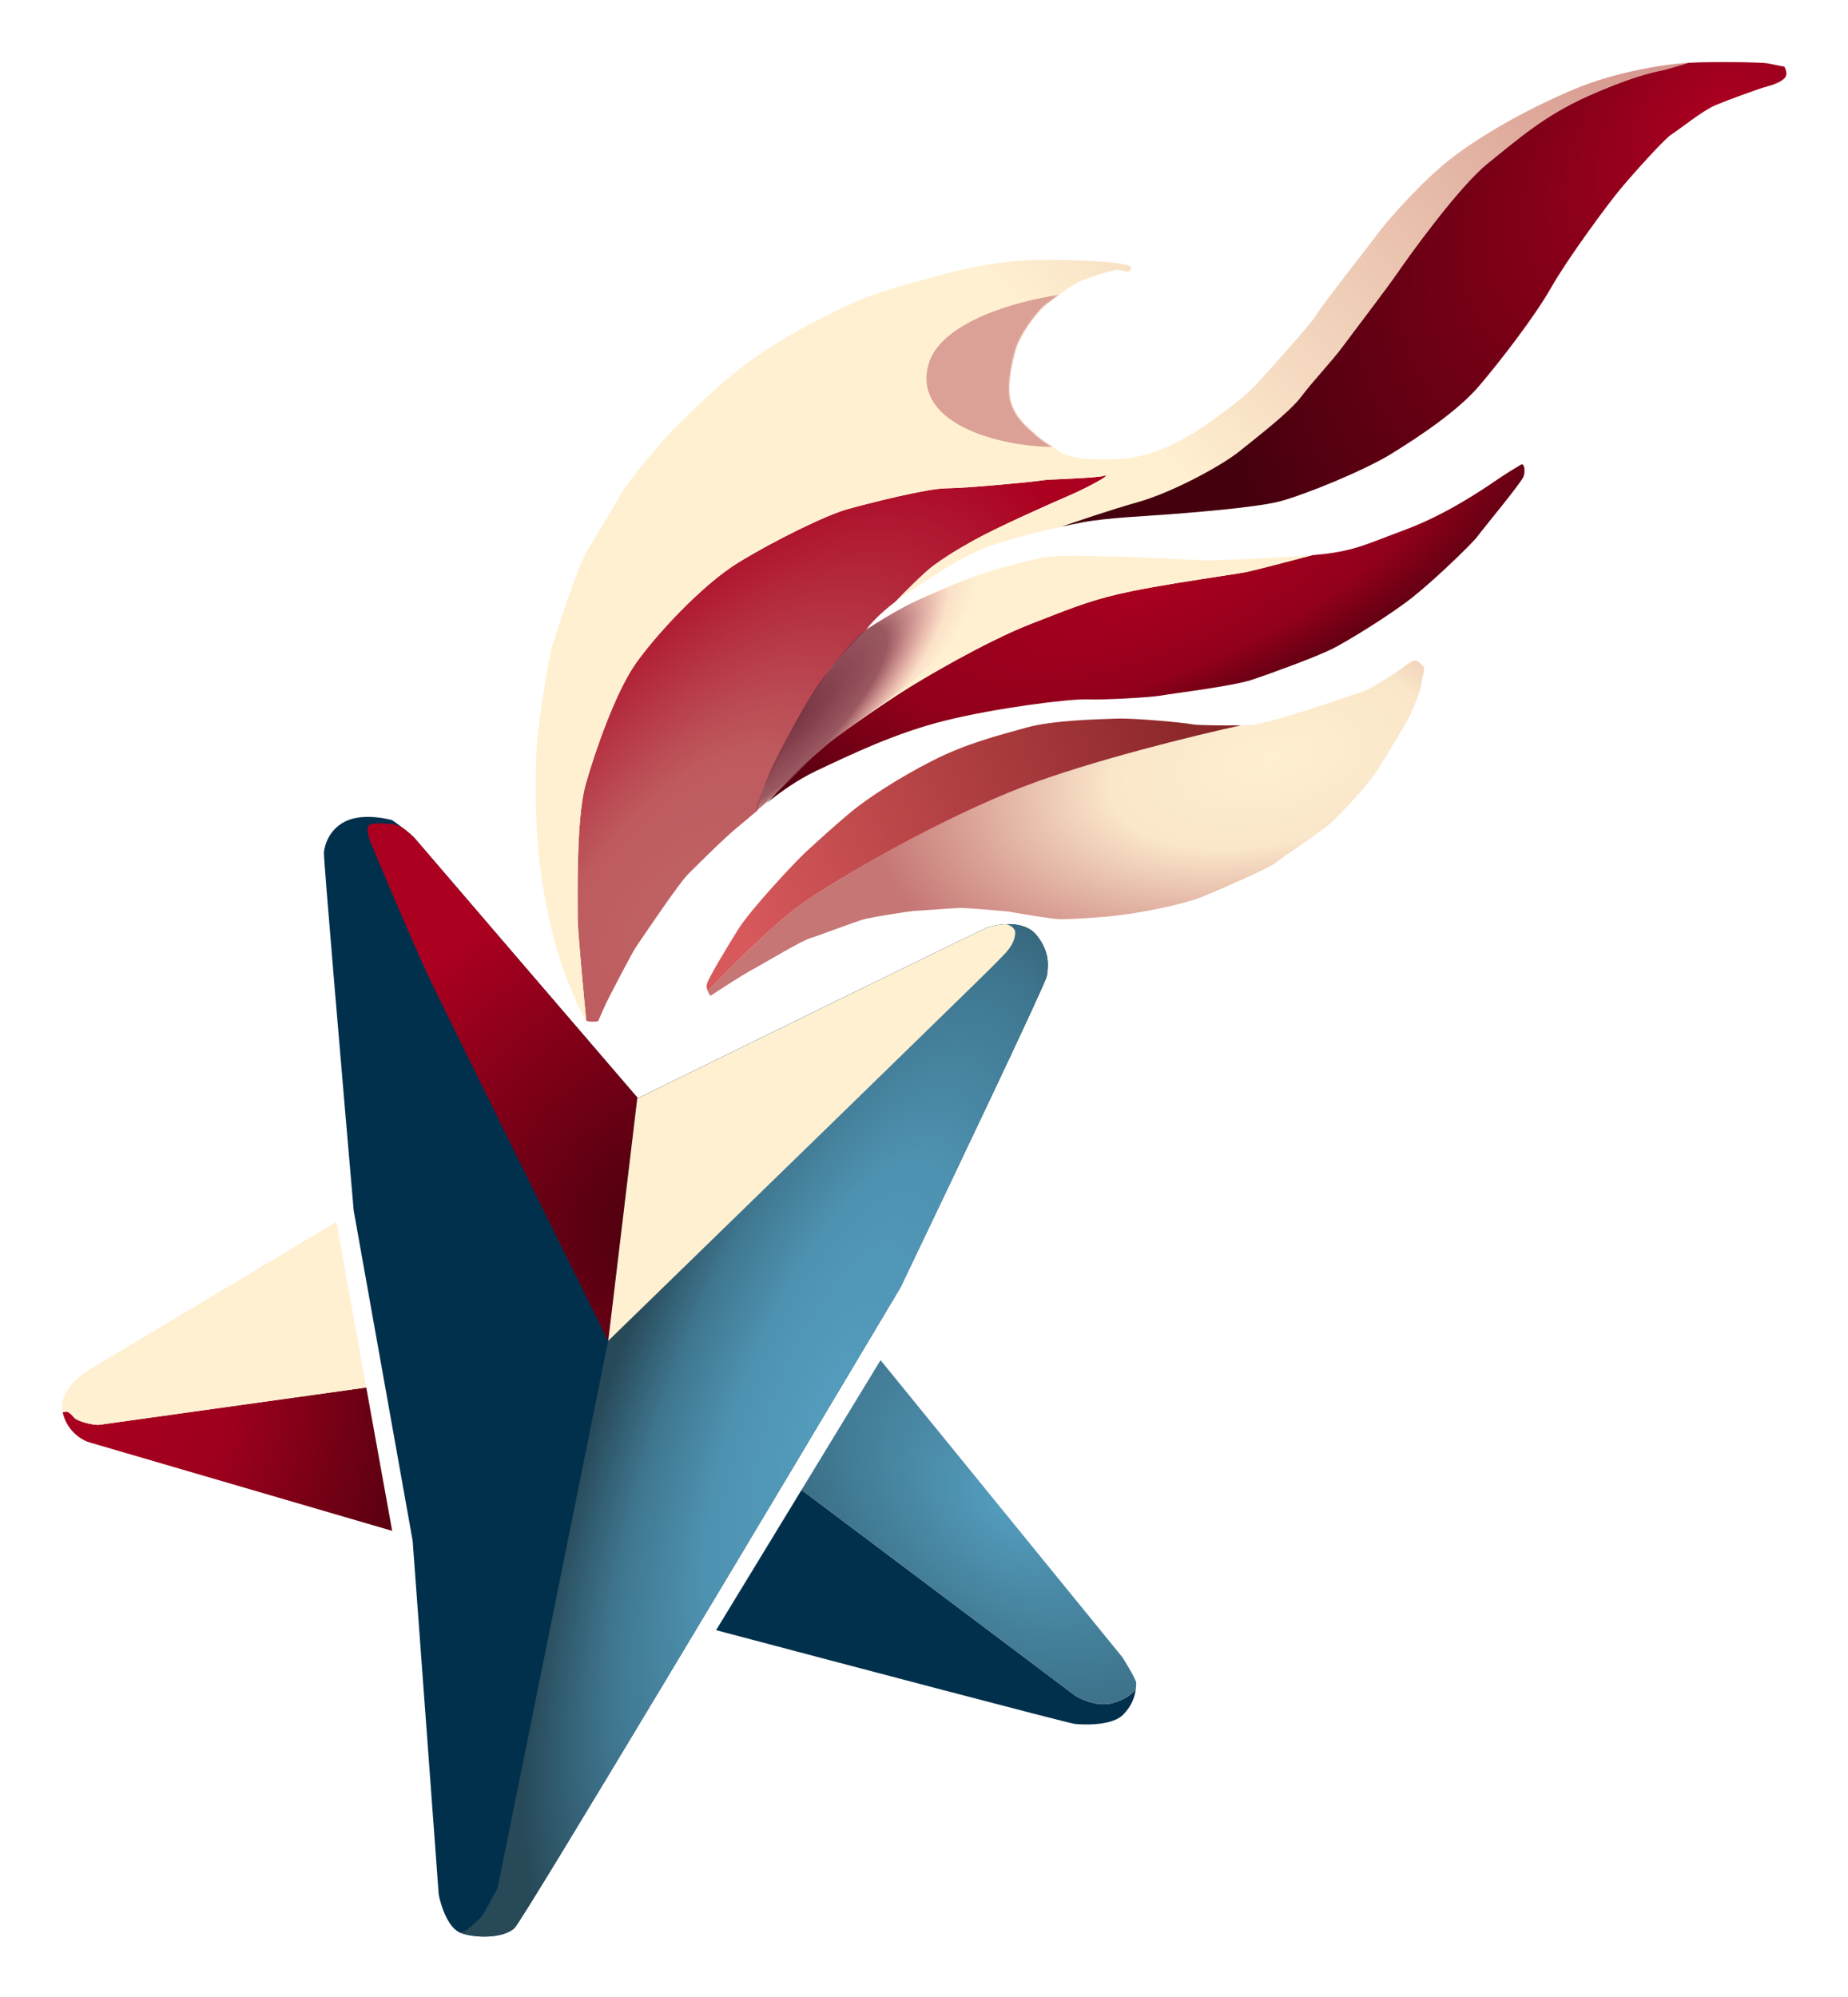
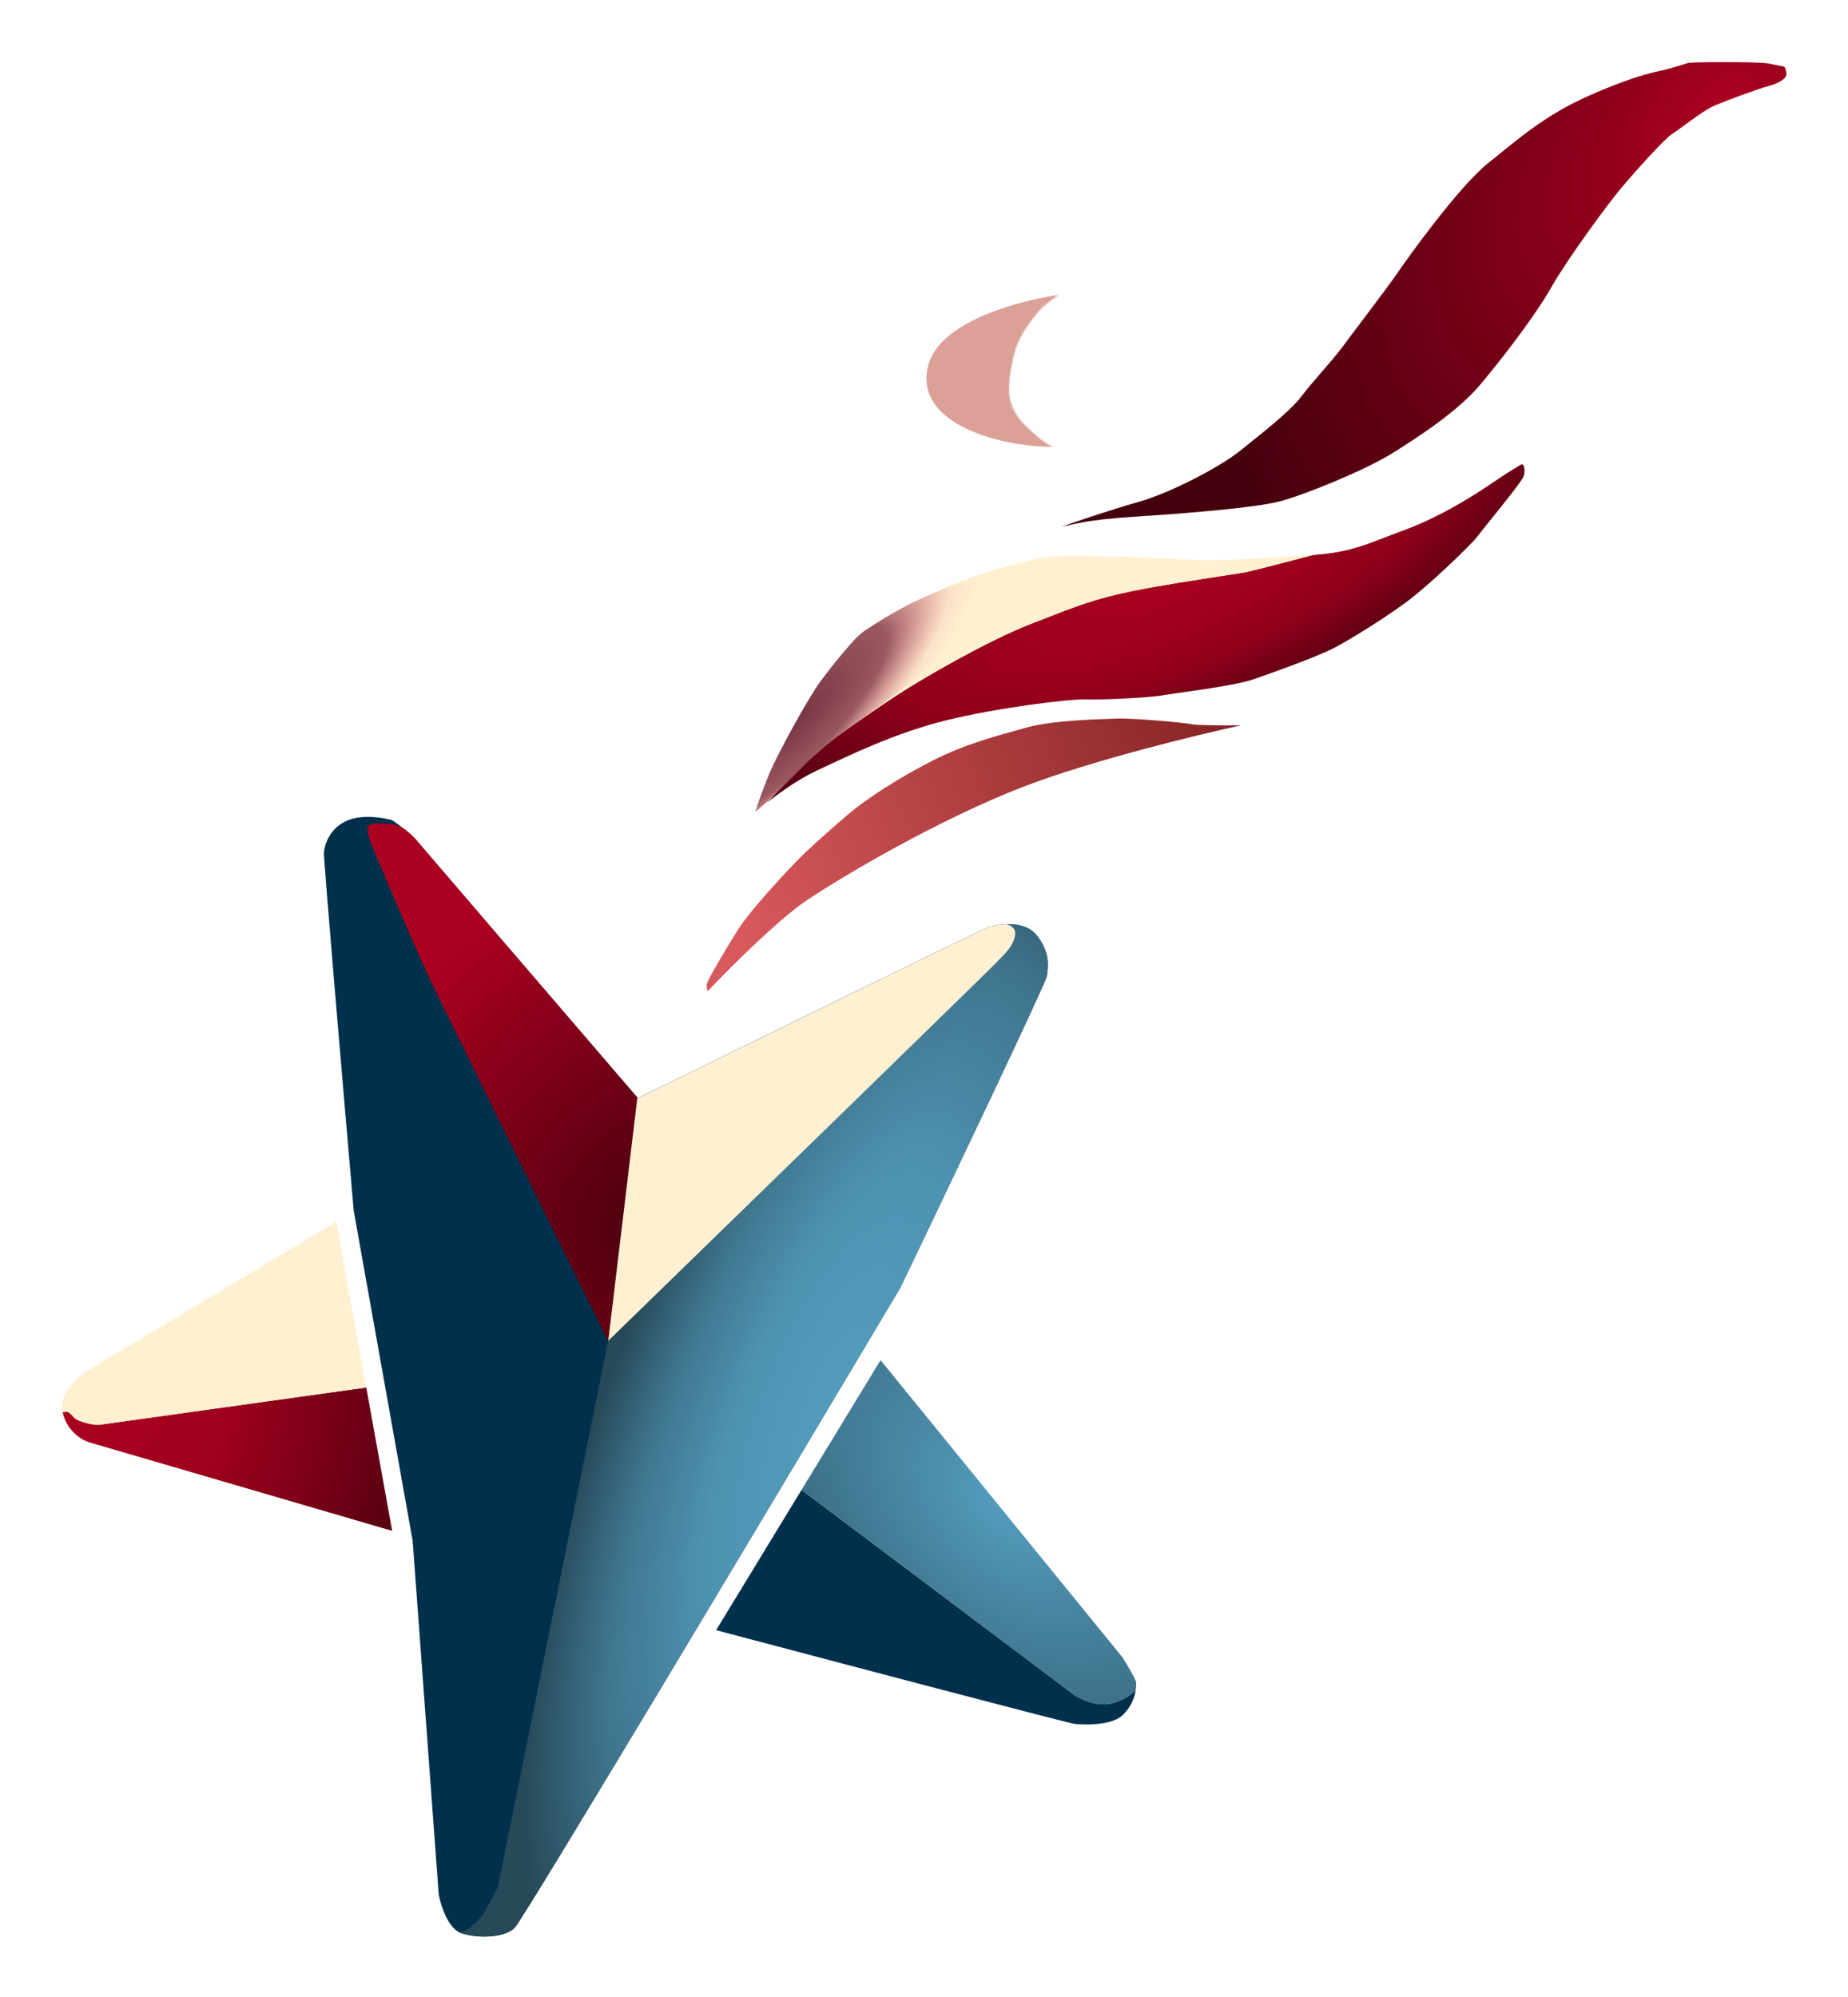
<svg xmlns="http://www.w3.org/2000/svg" width="1489" height="1609" viewBox="0 0 1489 1609" fill="none">
  <path d="M1389 0H100C44.772 0 0 44.772 0 100V1509C0 1564.23 44.772 1609 100 1609H1389C1444.23 1609 1489 1564.23 1489 1509V100C1489 44.772 1444.23 0 1389 0Z" fill="white" />
-   <path d="M481.864 822.713L488.201 808.453C494.891 795.25 509.221 767.47 513.024 761.977C517.777 755.111 546.825 711.804 554.218 704.41L554.219 704.409L554.221 704.407C561.618 697.01 584.852 673.777 594.885 665.856C598.361 663.112 603.611 658.466 610.153 653.018C611.049 649.375 613.264 640.928 614.954 636.28C617.067 630.471 630.27 605.12 634.495 595.086C638.721 585.051 661.43 551.25 666.184 542.8C669.986 536.04 689.246 516.041 698.4 506.887C700.523 503.49 707.832 495.044 721.809 484.4C729.146 476.756 745.616 460.199 752.798 455.129C761.777 448.791 767.058 445.095 785.015 435.06C802.971 425.025 846.81 405.484 861.59 399.147C876.38 392.809 897.51 381.19 889.59 383.302C881.66 385.415 844.69 385.943 839.41 386.999C834.13 388.056 778.149 393.337 762.833 393.337C747.517 393.337 699.456 405.484 682.556 410.237C665.656 414.991 623.405 435.588 594.357 453.545C565.309 471.501 527.812 512.168 511.967 534.878C496.123 557.588 479.751 604.064 471.829 632.055C463.907 660.047 465.491 729.761 465.491 740.852C465.491 749.724 470.069 798.771 472.357 822.185C474.47 823.452 479.575 823.065 481.864 822.713Z" fill="url(#paint0_radial_393_300)" />
-   <path d="M733.257 476.255C760.192 458.298 779.733 445.623 802.443 438.229C819.14 432.792 838.7 427.926 855.44 424.262C866.64 420.291 894.66 410.766 917.05 404.428C945.04 396.506 984.65 374.852 998.38 363.761C1012.11 352.67 1039.05 332.073 1048.56 319.398C1058.06 306.722 1072.85 291.407 1081.83 279.259C1090.81 267.112 1118.27 231.199 1126.19 219.58C1134.11 207.961 1175.31 150.394 1199.07 131.381C1222.84 112.368 1243.97 93.355 1279.35 77.511C1314.74 61.667 1333.22 57.97 1338.5 56.913C1342.73 56.068 1355.05 52.336 1360.68 50.576C1341.14 51.632 1301.53 57.97 1268.79 71.701C1236.04 85.433 1199.6 104.974 1172.67 125.043C1145.73 145.112 1115.63 180.498 1110.35 187.892C1105.07 195.285 1064.93 245.987 1061.23 252.852C1057.53 259.718 1018.45 303.026 1010.53 311.476C1002.61 319.926 976.2 339.995 961.41 348.974C946.62 357.952 926.03 367.986 904.37 369.571C882.72 371.155 862.65 369.571 854.73 364.289C846.81 359.008 843.11 357.952 834.66 350.558L834.46 350.386C826.09 343.057 818.26 336.208 814.59 324.679C810.893 313.06 814.59 294.047 818.29 281.372C821.98 268.697 834.13 253.909 838.36 249.155C842.58 244.402 862.12 230.671 868.46 227.502C874.8 224.333 895.92 217.467 899.62 217.467C902.58 217.467 906.84 218.524 908.6 219.052C911.06 217.819 914.2 214.932 907.01 213.242C898.04 211.13 880.61 210.073 861.59 209.545L861.04 209.53C841.94 208.998 808.869 208.077 763.361 220.108C717.413 232.255 702.625 237.536 692.591 241.762C682.556 245.987 645.586 262.887 613.898 284.013C582.21 305.138 551.05 337.883 544.184 344.22C537.318 350.558 505.102 388.584 499.82 398.618C494.539 408.653 480.279 431.363 472.357 445.095C464.435 458.826 448.063 510.584 444.894 520.618C441.725 530.653 433.803 584.523 432.747 596.67C431.691 608.817 431.162 635.752 431.691 645.259C432.219 654.765 431.691 676.419 436.972 710.748C442.253 745.077 449.119 767.258 453.344 779.406C457.569 791.553 469.716 820.6 472.357 822.185C470.069 798.771 465.491 749.724 465.491 740.852C465.491 729.761 463.907 660.047 471.829 632.055C479.751 604.064 496.123 557.588 511.967 534.878C527.812 512.168 565.309 471.501 594.357 453.545C623.405 435.588 665.656 414.991 682.556 410.237C699.456 405.484 747.517 393.337 762.833 393.337C778.149 393.337 834.13 388.056 839.41 386.999C844.69 385.943 881.66 385.415 889.59 383.302C897.51 381.19 876.38 392.809 861.59 399.147C846.81 405.484 802.971 425.025 785.015 435.06C767.058 445.095 761.777 448.791 752.798 455.129C745.616 460.199 729.146 476.756 721.809 484.4C725.22 481.802 729.029 479.073 733.257 476.255Z" fill="url(#paint1_linear_393_300)" />
  <path d="M872.16 420.8C891.17 417.103 927.08 415.519 940.29 414.463C953.49 413.406 1011.06 409.181 1031.13 403.9C1051.2 398.618 1099.26 379.077 1121.44 365.346C1143.62 351.614 1174.78 331.017 1192.21 310.419C1209.64 289.822 1236.57 254.965 1249.78 231.727C1262.98 208.489 1295.2 164.653 1306.29 151.45C1317.38 138.247 1341.67 111.312 1346.95 108.143C1352.23 104.974 1371.78 89.13 1381.81 84.905C1391.84 80.68 1417.72 71.173 1424.06 69.589C1430.4 68.004 1437.26 64.835 1438.85 61.667C1440.12 59.132 1438.67 55.329 1437.79 53.745L1424.59 51.104C1419.31 50.048 1380.23 49.52 1360.68 50.576C1355.05 52.336 1342.73 56.068 1338.5 56.913C1333.22 57.97 1314.74 61.667 1279.35 77.511C1243.97 93.355 1222.84 112.368 1199.07 131.381C1175.31 150.394 1134.11 207.961 1126.19 219.58C1118.27 231.199 1090.81 267.112 1081.83 279.259C1072.85 291.407 1058.06 306.722 1048.56 319.398C1039.05 332.073 1012.11 352.67 998.38 363.761C984.65 374.852 945.04 396.506 917.05 404.428C894.66 410.766 866.64 420.291 855.44 424.262C861.46 422.942 867.12 421.779 872.16 420.8Z" fill="url(#paint2_radial_393_300)" />
  <path d="M657.733 620.964C685.725 607.761 721.638 590.332 762.305 580.298C802.971 570.263 861.59 562.869 875.85 563.397C890.11 563.925 927.61 561.813 936.06 560.228C944.51 558.644 993.1 552.835 1008.94 547.553C1024.79 542.272 1060.7 529.068 1073.38 522.731C1086.05 516.393 1120.38 495.268 1138.34 481.008C1156.3 466.748 1186.4 437.701 1190.62 431.891C1194.85 426.082 1226.01 388.584 1227.59 383.831C1229.18 379.077 1228.12 372.74 1225.48 374.324C1222.84 375.909 1215.45 380.134 1205.41 386.999C1195.38 393.865 1165.27 414.463 1132.53 426.61C1099.78 438.757 1090.28 444.566 1057.53 447.207C1042.22 451.256 1010 459.671 1003.66 460.939C1001.11 461.449 993.86 462.561 984.17 464.046C963.75 467.174 932.54 471.957 911.77 476.255C882.31 482.349 868 487.954 834.54 501.054C833.2 501.578 831.84 502.113 830.43 502.662C793.993 516.921 742.764 547.025 724.807 558.644C706.85 570.263 671.465 594.557 663.543 601.951C660.393 604.891 651.372 612.192 642.296 621.096C633.111 630.108 623.851 640.743 617.451 647.068C628.807 638.031 642.821 627.999 657.733 620.964Z" fill="url(#paint3_radial_393_300)" />
  <path d="M1057.53 447.207C1024.79 449.848 977.78 451.432 973.03 451.432C971.45 451.432 964.23 451.08 954.61 450.611C935.36 449.672 906.49 448.263 893.81 448.263C889.42 448.263 884.86 448.122 880.16 447.977C864.52 447.494 847.37 446.964 829.91 451.432C828.4 451.817 826.92 452.195 825.44 452.57C804.671 457.852 786.333 462.516 752.798 477.311C748.409 479.247 744.236 481.175 740.292 483.069C718.42 493.57 703.62 503.009 698.4 506.887C689.246 516.041 669.986 536.04 666.184 542.8C661.43 551.25 638.721 585.051 634.495 595.086C630.27 605.12 617.067 630.471 614.954 636.28C613.264 640.928 611.049 649.375 610.153 653.018C612.435 651.117 614.875 649.118 617.451 647.068C623.851 640.743 633.111 630.108 642.296 621.096C651.372 612.192 660.393 604.891 663.543 601.951C671.465 594.557 706.85 570.263 724.807 558.644C742.764 547.025 793.993 516.921 830.43 502.662C831.84 502.113 833.2 501.578 834.54 501.054C868 487.954 882.31 482.349 911.77 476.255C932.54 471.957 963.75 467.174 984.17 464.046C993.86 462.561 1001.11 461.449 1003.66 460.939C1010 459.671 1042.22 451.256 1057.53 447.207Z" fill="#FFF0D1" />
-   <path d="M572.49 802.211C579.99 797.211 597.19 786.011 605.99 781.211C616.99 775.211 644.99 758.211 652.99 755.711C660.99 753.211 688.49 742.711 695.49 740.711C702.49 738.711 734.49 733.711 737.99 733.711C741.49 733.711 766.376 731.461 774.317 731.461C780.669 731.461 802.298 733.351 812.318 734.296C824.04 736.376 848.96 740.535 854.86 740.535C862.23 740.535 880.95 739.401 892.86 738.267C904.77 737.132 915.55 735.431 924.62 733.729C933.69 732.028 956.38 727.49 968.86 722.386C981.34 717.281 1022.18 699.698 1028.41 694.594C1034.65 689.489 1066.98 668.503 1074.36 661.13C1081.73 653.757 1102.71 632.204 1110.66 619.159C1118.6 606.114 1132.78 583.426 1135.61 577.187C1138.45 570.948 1144.12 559.037 1145.25 550.53C1146.39 542.022 1149.22 538.619 1145.82 535.783C1142.42 532.947 1141.28 529.544 1133.91 535.216C1126.54 540.888 1106.69 553.933 1098.74 556.769C1090.8 559.605 1053.37 572.083 1047.7 573.784C1042.03 575.486 1017.07 583.426 1008.56 583.993C1006.74 584.115 1003.71 584.211 1000.03 584.275C963.93 592.121 878.22 613.033 824.23 633.905C756.734 659.996 679.598 705.37 650.104 725.222C626.51 741.103 587.05 780.643 570.27 798.429C570.939 800.046 571.843 801.421 572.49 802.211Z" fill="url(#paint4_radial_393_300)" />
  <path d="M960.35 583.426C955.25 582.292 913.84 578.322 899.66 578.889C885.48 579.456 848.62 580.023 826.5 586.262C804.378 592.501 778.854 598.74 751.063 612.92C723.271 627.099 699.449 642.98 687.538 652.622C675.627 662.264 657.478 678.713 648.97 686.653C640.462 694.594 604.73 732.595 594.521 749.043C584.311 765.491 570.699 788.179 569.565 792.716C569.091 794.611 569.54 796.664 570.27 798.429C587.05 780.643 626.51 741.103 650.104 725.222C679.598 705.37 756.734 659.996 824.23 633.905C878.22 613.033 963.93 592.121 1000.03 584.275C986.56 584.508 964.36 584.317 960.35 583.426Z" fill="url(#paint5_linear_393_300)" />
  <path fill-rule="evenodd" clip-rule="evenodd" d="M915.12 1361.19C911.29 1365.37 905.01 1369.83 895.49 1372.21C884.29 1375.01 871.16 1369.04 865.99 1365.71L645.829 1200.21L576.99 1313.21C671.324 1338.21 861.19 1388.31 865.99 1388.71C866.44 1388.75 867.59 1388.86 867.59 1388.86C867.59 1388.86 894.31 1391.42 904.49 1381.71C911.94 1374.6 914.35 1366.57 915.12 1361.19Z" fill="#01304C" />
  <path d="M915.49 1355.71C915.49 1353.31 908.16 1341.04 904.49 1335.21L709.49 1095.71L645.829 1200.21L865.99 1365.71C871.16 1369.04 884.29 1375.01 895.49 1372.21C905.01 1369.83 911.29 1365.37 915.12 1361.19C915.49 1358.63 915.49 1356.68 915.49 1355.71Z" fill="url(#paint6_radial_393_300)" />
  <path d="M72.99 1162.21L315.99 1233.21L295.117 1117.71L80.49 1147.71C76.324 1148.54 62.548 1145.16 59.99 1142.21C53.49 1134.71 52.99 1137.71 50.49 1137.71C54.09 1153.71 66.99 1160.71 72.99 1162.21Z" fill="url(#paint7_radial_393_300)" />
  <path d="M72.99 1102.71C63.99 1107.71 46.89 1121.71 50.49 1137.71C52.99 1137.71 53.49 1134.71 59.99 1142.21C62.548 1145.16 76.324 1148.54 80.49 1147.71L295.117 1117.71L270.99 984.211L72.99 1102.71Z" fill="#FFF0D1" />
  <path d="M315.99 660.711C309.157 658.711 292.49 655.911 280.49 660.711C265.49 666.711 261.49 680.711 260.99 686.711C260.59 691.511 276.824 881.044 284.99 975.211L332.49 1241.21L353.49 1526.21C355.157 1535.04 361.09 1553.61 371.49 1557.21C384.49 1561.71 405.99 1561.21 414.49 1553.21C421.29 1546.81 624.657 1206.54 725.49 1037.21C764.49 955.877 842.69 791.811 843.49 786.211C844.49 779.211 846.49 767.711 835.49 753.711C824.49 739.711 800.99 745.211 795.49 747.211C791.09 748.811 605.99 839.544 513.99 884.711C455.99 817.211 338.99 681.011 334.99 676.211C330.99 671.411 320.657 663.877 315.99 660.711Z" fill="#01304C" />
  <path d="M513.99 884.711L489.99 1080.21L400.99 1520.71C397.99 1526.38 391.49 1538.51 389.49 1541.71C386.99 1545.71 377.99 1553.71 374.99 1555.21C373.1 1556.16 370.88 1556.34 369.452 1556.29C370.111 1556.66 370.791 1556.97 371.49 1557.21C384.49 1561.71 405.99 1561.21 414.49 1553.21C421.29 1546.81 624.657 1206.54 725.49 1037.21C764.49 955.877 842.69 791.811 843.49 786.211C843.52 786.031 843.54 785.849 843.57 785.664C844.58 778.62 846.21 767.352 835.49 753.711C824.49 739.711 800.99 745.211 795.49 747.211C791.09 748.811 605.99 839.544 513.99 884.711Z" fill="url(#paint8_radial_393_300)" />
  <path d="M315.49 663.711C317.893 663.711 321.949 665.59 324.949 667.231C328.884 670.281 332.847 673.638 334.99 676.211C338.984 681.004 455.643 816.806 513.731 884.409L513.49 884.711L490.102 1080.1C490.064 1080.14 490.027 1080.17 489.99 1080.21C447.99 995.38 360.79 819.011 347.99 792.211C331.99 758.711 301.99 686.711 299.49 680.711C296.99 674.711 293.49 664.711 299.49 663.711C303.674 663.013 307.857 663.288 311.362 663.519C312.885 663.619 314.279 663.711 315.49 663.711Z" fill="url(#paint9_radial_393_300)" />
  <path d="M513.731 884.409L513.49 884.711L490.102 1080.1C592.306 980.732 797.692 780.909 802.49 775.711C803.564 774.547 804.718 773.384 805.895 772.197C811.293 766.756 817.17 760.831 817.99 752.211C818.38 748.138 815.1 745.781 810.762 744.491C803.905 744.749 797.929 746.324 795.49 747.211C791.64 748.611 649.442 818.253 552.319 865.9C538.445 872.707 525.49 879.065 513.99 884.711C513.904 884.61 513.818 884.51 513.731 884.409Z" fill="#FFF0D1" />
  <mask id="mask0_393_300" style="mask-type:alpha" maskUnits="userSpaceOnUse" x="431" y="50" width="1009" height="774">
    <path d="M481.864 822.713L488.201 808.453C494.891 795.25 509.221 767.47 513.024 761.977C517.777 755.111 546.825 711.804 554.218 704.41L554.219 704.409L554.221 704.407C561.618 697.01 584.852 673.777 594.885 665.856C598.361 663.112 603.611 658.466 610.153 653.018C611.049 649.375 613.264 640.928 614.954 636.28C617.067 630.471 630.27 605.12 634.495 595.086C638.721 585.051 661.43 551.25 666.184 542.8C669.986 536.04 689.246 516.041 698.4 506.887C700.523 503.49 707.832 495.044 721.809 484.4C729.146 476.756 745.616 460.199 752.798 455.129C761.777 448.791 767.058 445.095 785.015 435.06C802.971 425.025 846.81 405.484 861.59 399.147C876.38 392.809 897.51 381.19 889.59 383.302C881.66 385.415 844.69 385.943 839.41 386.999C834.13 388.056 778.149 393.337 762.833 393.337C747.517 393.337 699.456 405.484 682.556 410.237C665.656 414.991 623.405 435.588 594.357 453.545C565.309 471.501 527.812 512.168 511.967 534.878C496.123 557.588 479.751 604.064 471.829 632.055C463.907 660.047 465.491 729.761 465.491 740.852C465.491 749.724 470.069 798.771 472.357 822.185C474.47 823.452 479.575 823.065 481.864 822.713Z" fill="url(#paint10_radial_393_300)" />
    <path d="M733.257 476.255C760.192 458.298 779.733 445.623 802.443 438.229C819.14 432.792 838.7 427.926 855.44 424.262C866.64 420.291 894.66 410.766 917.05 404.428C945.04 396.506 984.65 374.852 998.38 363.761C1012.11 352.67 1039.05 332.073 1048.56 319.398C1058.06 306.722 1072.85 291.407 1081.83 279.259C1090.81 267.112 1118.27 231.199 1126.19 219.58C1134.11 207.961 1175.31 150.394 1199.07 131.381C1222.84 112.368 1243.97 93.355 1279.35 77.511C1314.74 61.667 1333.22 57.97 1338.5 56.913C1342.73 56.068 1355.05 52.336 1360.68 50.576C1341.14 51.632 1301.53 57.97 1268.79 71.701C1236.04 85.433 1199.6 104.974 1172.67 125.043C1145.73 145.112 1115.63 180.498 1110.35 187.892C1105.07 195.285 1064.93 245.987 1061.23 252.852C1057.53 259.718 1018.45 303.026 1010.53 311.476C1002.61 319.926 976.2 339.995 961.41 348.974C946.62 357.952 926.03 367.986 904.37 369.571C882.72 371.155 862.65 369.571 854.73 364.289C846.81 359.008 843.11 357.952 834.66 350.558L834.46 350.386C826.09 343.057 818.26 336.208 814.59 324.679C810.893 313.06 814.59 294.047 818.29 281.372C821.98 268.697 834.13 253.909 838.36 249.155C842.58 244.402 862.12 230.671 868.46 227.502C874.8 224.333 895.92 217.467 899.62 217.467C902.58 217.467 906.84 218.524 908.6 219.052C911.06 217.819 914.2 214.932 907.01 213.242C898.04 211.13 880.61 210.073 861.59 209.545L861.04 209.53C841.94 208.998 808.869 208.077 763.361 220.108C717.413 232.255 702.625 237.536 692.591 241.762C682.556 245.987 645.586 262.887 613.898 284.013C582.21 305.138 551.05 337.883 544.184 344.22C537.318 350.558 505.102 388.584 499.82 398.618C494.539 408.653 480.279 431.363 472.357 445.095C464.435 458.826 448.063 510.584 444.894 520.618C441.725 530.653 433.803 584.523 432.747 596.67C431.691 608.817 431.162 635.752 431.691 645.259C432.219 654.765 431.691 676.419 436.972 710.748C442.253 745.077 449.119 767.258 453.344 779.406C457.569 791.553 469.716 820.6 472.357 822.185C470.069 798.771 465.491 749.724 465.491 740.852C465.491 729.761 463.907 660.047 471.829 632.055C479.751 604.064 496.123 557.588 511.967 534.878C527.812 512.168 565.309 471.501 594.357 453.545C623.405 435.588 665.656 414.991 682.556 410.237C699.456 405.484 747.517 393.337 762.833 393.337C778.149 393.337 834.13 388.056 839.41 386.999C844.69 385.943 881.66 385.415 889.59 383.302C897.51 381.19 876.38 392.809 861.59 399.147C846.81 405.484 802.971 425.025 785.015 435.06C767.058 445.095 761.777 448.791 752.798 455.129C745.616 460.199 729.146 476.756 721.809 484.4C725.22 481.802 729.029 479.073 733.257 476.255Z" fill="url(#paint11_linear_393_300)" />
    <path d="M872.16 420.8C891.17 417.103 927.08 415.519 940.29 414.463C953.49 413.406 1011.06 409.181 1031.13 403.9C1051.2 398.618 1099.26 379.077 1121.44 365.346C1143.62 351.614 1174.78 331.017 1192.21 310.419C1209.64 289.822 1236.57 254.965 1249.78 231.727C1262.98 208.489 1295.2 164.653 1306.29 151.45C1317.38 138.247 1341.67 111.312 1346.95 108.143C1352.23 104.974 1371.78 89.13 1381.81 84.905C1391.84 80.68 1417.72 71.173 1424.06 69.589C1430.4 68.004 1437.26 64.835 1438.85 61.667C1440.12 59.132 1438.67 55.329 1437.79 53.745L1424.59 51.104C1419.31 50.048 1380.23 49.52 1360.68 50.576C1355.05 52.336 1342.73 56.068 1338.5 56.913C1333.22 57.97 1314.74 61.667 1279.35 77.511C1243.97 93.355 1222.84 112.368 1199.07 131.381C1175.31 150.394 1134.11 207.961 1126.19 219.58C1118.27 231.199 1090.81 267.112 1081.83 279.259C1072.85 291.407 1058.06 306.722 1048.56 319.398C1039.05 332.073 1012.11 352.67 998.38 363.761C984.65 374.852 945.04 396.506 917.05 404.428C894.66 410.766 866.64 420.291 855.44 424.262C861.46 422.942 867.12 421.779 872.16 420.8Z" fill="url(#paint12_radial_393_300)" />
    <path d="M657.733 620.964C685.725 607.761 721.638 590.332 762.305 580.298C802.971 570.263 861.59 562.869 875.85 563.397C890.11 563.925 927.61 561.813 936.06 560.228C944.51 558.644 993.1 552.835 1008.94 547.553C1024.79 542.272 1060.7 529.068 1073.38 522.731C1086.05 516.393 1120.38 495.268 1138.34 481.008C1156.3 466.748 1186.4 437.701 1190.62 431.891C1194.85 426.082 1226.01 388.584 1227.59 383.831C1229.18 379.077 1228.12 372.74 1225.48 374.324C1222.84 375.909 1215.45 380.134 1205.41 386.999C1195.38 393.865 1165.27 414.463 1132.53 426.61C1099.78 438.757 1090.28 444.566 1057.53 447.207C1042.22 451.256 1010 459.671 1003.66 460.939C1001.11 461.449 993.86 462.561 984.17 464.046C963.75 467.174 932.54 471.957 911.77 476.255C882.31 482.349 868 487.954 834.54 501.054C833.2 501.578 831.84 502.113 830.43 502.662C793.993 516.921 742.764 547.025 724.807 558.644C706.85 570.263 671.465 594.557 663.543 601.951C660.393 604.891 651.372 612.192 642.296 621.096C633.111 630.108 623.851 640.743 617.451 647.068C628.807 638.031 642.821 627.999 657.733 620.964Z" fill="url(#paint13_radial_393_300)" />
    <path d="M1057.53 447.207C1024.79 449.848 977.78 451.432 973.03 451.432C971.45 451.432 964.23 451.08 954.61 450.611C935.36 449.672 906.49 448.263 893.81 448.263C889.42 448.263 884.86 448.122 880.16 447.977C864.52 447.494 847.37 446.964 829.91 451.432C828.4 451.817 826.92 452.195 825.44 452.57C804.671 457.852 786.333 462.516 752.798 477.311C748.409 479.247 744.236 481.175 740.292 483.069C718.42 493.57 703.62 503.009 698.4 506.887C689.246 516.041 669.986 536.04 666.184 542.8C661.43 551.25 638.721 585.051 634.495 595.086C630.27 605.12 617.067 630.471 614.954 636.28C613.264 640.928 611.049 649.375 610.153 653.018C612.435 651.117 614.875 649.118 617.451 647.068C623.851 640.743 633.111 630.108 642.296 621.096C651.372 612.192 660.393 604.891 663.543 601.951C671.465 594.557 706.85 570.263 724.807 558.644C742.764 547.025 793.993 516.921 830.43 502.662C831.84 502.113 833.2 501.578 834.54 501.054C868 487.954 882.31 482.349 911.77 476.255C932.54 471.957 963.75 467.174 984.17 464.046C993.86 462.561 1001.11 461.449 1003.66 460.939C1010 459.671 1042.22 451.256 1057.53 447.207Z" fill="url(#paint14_radial_393_300)" />
  </mask>
  <g mask="url(#mask0_393_300)">
    <g filter="url(#filter0_f_393_300)">
      <path d="M748.05 293.784C761.654 243.255 893.81 223.821 932.68 239.368L965.71 334.596C942.39 342.37 887.59 358.306 854.94 359.861C814.13 361.805 734.446 344.314 748.05 293.784Z" fill="#DBA196" />
    </g>
  </g>
  <path d="M620.49 621.711C615.69 632.911 609.956 649.029 608.49 654.211C618.151 645.231 622.99 642.711 655.99 608.711C695.49 574.711 728.246 559.536 757.49 527.711C785.606 497.114 783.271 473.857 786.99 463.711C778.072 467.377 748.543 478.911 734.752 485.711C720.962 492.511 704.498 502.877 697.99 507.211C696.824 507.877 693.59 510.111 689.99 513.711C685.49 518.211 670.99 535.211 660.49 549.711C649.99 564.211 626.49 607.711 620.49 621.711Z" fill="url(#paint15_radial_393_300)" />
  <defs>
    <filter id="filter0_f_393_300" x="698.506" y="186.142" width="315.204" height="221.863" filterUnits="userSpaceOnUse" color-interpolation-filters="sRGB">
      <feFlood flood-opacity="0" result="BackgroundImageFix" />
      <feBlend mode="normal" in="SourceGraphic" in2="BackgroundImageFix" result="shape" />
      <feGaussianBlur stdDeviation="24" result="effect1_foregroundBlur_393_300" />
    </filter>
    <radialGradient id="paint0_radial_393_300" cx="0" cy="0" r="1" gradientUnits="userSpaceOnUse" gradientTransform="translate(539.113 730.022) rotate(-51.546) scale(452.188 206.493)">
      <stop stop-color="#BF6264" />
      <stop offset="0.325" stop-color="#BE5B5F" />
      <stop offset="1" stop-color="#AB0020" />
    </radialGradient>
    <linearGradient id="paint1_linear_393_300" x1="950.51" y1="381.117" x2="1315.04" y2="37.419" gradientUnits="userSpaceOnUse">
      <stop stop-color="#FFF0D1" />
      <stop offset="1" stop-color="#D6978E" />
    </linearGradient>
    <radialGradient id="paint2_radial_393_300" cx="0" cy="0" r="1" gradientUnits="userSpaceOnUse" gradientTransform="translate(1384.07 87.16) rotate(132.809) scale(500.071 277.477)">
      <stop stop-color="#AB0020" />
      <stop offset="1" stop-color="#45000D" />
    </radialGradient>
    <radialGradient id="paint3_radial_393_300" cx="0" cy="0" r="1" gradientUnits="userSpaceOnUse" gradientTransform="translate(931.68 469.58) rotate(68.04) scale(129.92 393.708)">
      <stop stop-color="#AB0020" />
      <stop offset="0.565" stop-color="#92001B" />
      <stop offset="1" stop-color="#45000D" />
    </radialGradient>
    <radialGradient id="paint4_radial_393_300" cx="0" cy="0" r="1" gradientUnits="userSpaceOnUse" gradientTransform="translate(1023.41 610.249) rotate(167.074) scale(325.919 169.851)">
      <stop stop-color="#FFF0D1" />
      <stop offset="0.408" stop-color="#FAE6C9" />
      <stop offset="1" stop-color="#C57675" />
    </radialGradient>
    <linearGradient id="paint5_linear_393_300" x1="591.99" y1="739.211" x2="1094.49" y2="551.711" gradientUnits="userSpaceOnUse">
      <stop stop-color="#D7595C" />
      <stop offset="1" stop-color="#721617" />
    </linearGradient>
    <radialGradient id="paint6_radial_393_300" cx="0" cy="0" r="1" gradientUnits="userSpaceOnUse" gradientTransform="translate(809.24 1211.97) rotate(42.947) scale(377.97 237.698)">
      <stop stop-color="#549DBE" />
      <stop offset="1" stop-color="#274958" />
    </radialGradient>
    <radialGradient id="paint7_radial_393_300" cx="0" cy="0" r="1" gradientUnits="userSpaceOnUse" gradientTransform="translate(74.218 1124.77) rotate(-1.548) scale(301.306 321.865)">
      <stop stop-color="#AB0020" />
      <stop offset="0.375" stop-color="#9D001D" />
      <stop offset="1" stop-color="#45000D" />
    </radialGradient>
    <radialGradient id="paint8_radial_393_300" cx="0" cy="0" r="1" gradientUnits="userSpaceOnUse" gradientTransform="translate(671.468 1133.8) rotate(111.541) scale(519.864 178.151)">
      <stop stop-color="#549DBE" />
      <stop offset="0.405" stop-color="#4E92B1" />
      <stop offset="0.72" stop-color="#3F768F" />
      <stop offset="1" stop-color="#274958" />
    </radialGradient>
    <radialGradient id="paint9_radial_393_300" cx="0" cy="0" r="1" gradientUnits="userSpaceOnUse" gradientTransform="translate(542.292 982.317) rotate(142.853) scale(337.018 279.668)">
      <stop stop-color="#45000D" />
      <stop offset="1" stop-color="#AB0020" />
    </radialGradient>
    <radialGradient id="paint10_radial_393_300" cx="0" cy="0" r="1" gradientUnits="userSpaceOnUse" gradientTransform="translate(935.42 436.529) scale(503.932 386.529)">
      <stop stop-color="#BF6264" />
      <stop offset="0.325" stop-color="#BE5B5F" />
      <stop offset="1" stop-color="#AB0020" />
    </radialGradient>
    <linearGradient id="paint11_linear_393_300" x1="950.51" y1="381.117" x2="1315.04" y2="37.419" gradientUnits="userSpaceOnUse">
      <stop stop-color="#FFF0D1" />
      <stop offset="1" stop-color="#D6978E" />
    </linearGradient>
    <radialGradient id="paint12_radial_393_300" cx="0" cy="0" r="1" gradientUnits="userSpaceOnUse" gradientTransform="translate(1384.07 87.16) rotate(132.809) scale(500.071 277.477)">
      <stop stop-color="#AB0020" />
      <stop offset="1" stop-color="#45000D" />
    </radialGradient>
    <radialGradient id="paint13_radial_393_300" cx="0" cy="0" r="1" gradientUnits="userSpaceOnUse" gradientTransform="translate(931.68 469.58) rotate(68.04) scale(129.92 393.708)">
      <stop stop-color="#AB0020" />
      <stop offset="0.565" stop-color="#92001B" />
      <stop offset="1" stop-color="#45000D" />
    </radialGradient>
    <radialGradient id="paint14_radial_393_300" cx="0" cy="0" r="1" gradientUnits="userSpaceOnUse" gradientTransform="translate(935.42 436.529) scale(503.932 386.529)">
      <stop stop-color="#BF6264" />
      <stop offset="0.325" stop-color="#BE5B5F" />
      <stop offset="1" stop-color="#AB0020" />
    </radialGradient>
    <radialGradient id="paint15_radial_393_300" cx="0" cy="0" r="1" gradientUnits="userSpaceOnUse" gradientTransform="translate(638.49 581.211) rotate(-45.683) scale(207.551 62.205)">
      <stop stop-color="#763341" />
      <stop offset="0.502" stop-color="#863A4A" stop-opacity="0.838" />
      <stop offset="0.838" stop-color="#D25B74" stop-opacity="0.095" />
      <stop offset="1" stop-color="#DC5F79" stop-opacity="0" />
    </radialGradient>
  </defs>
</svg>